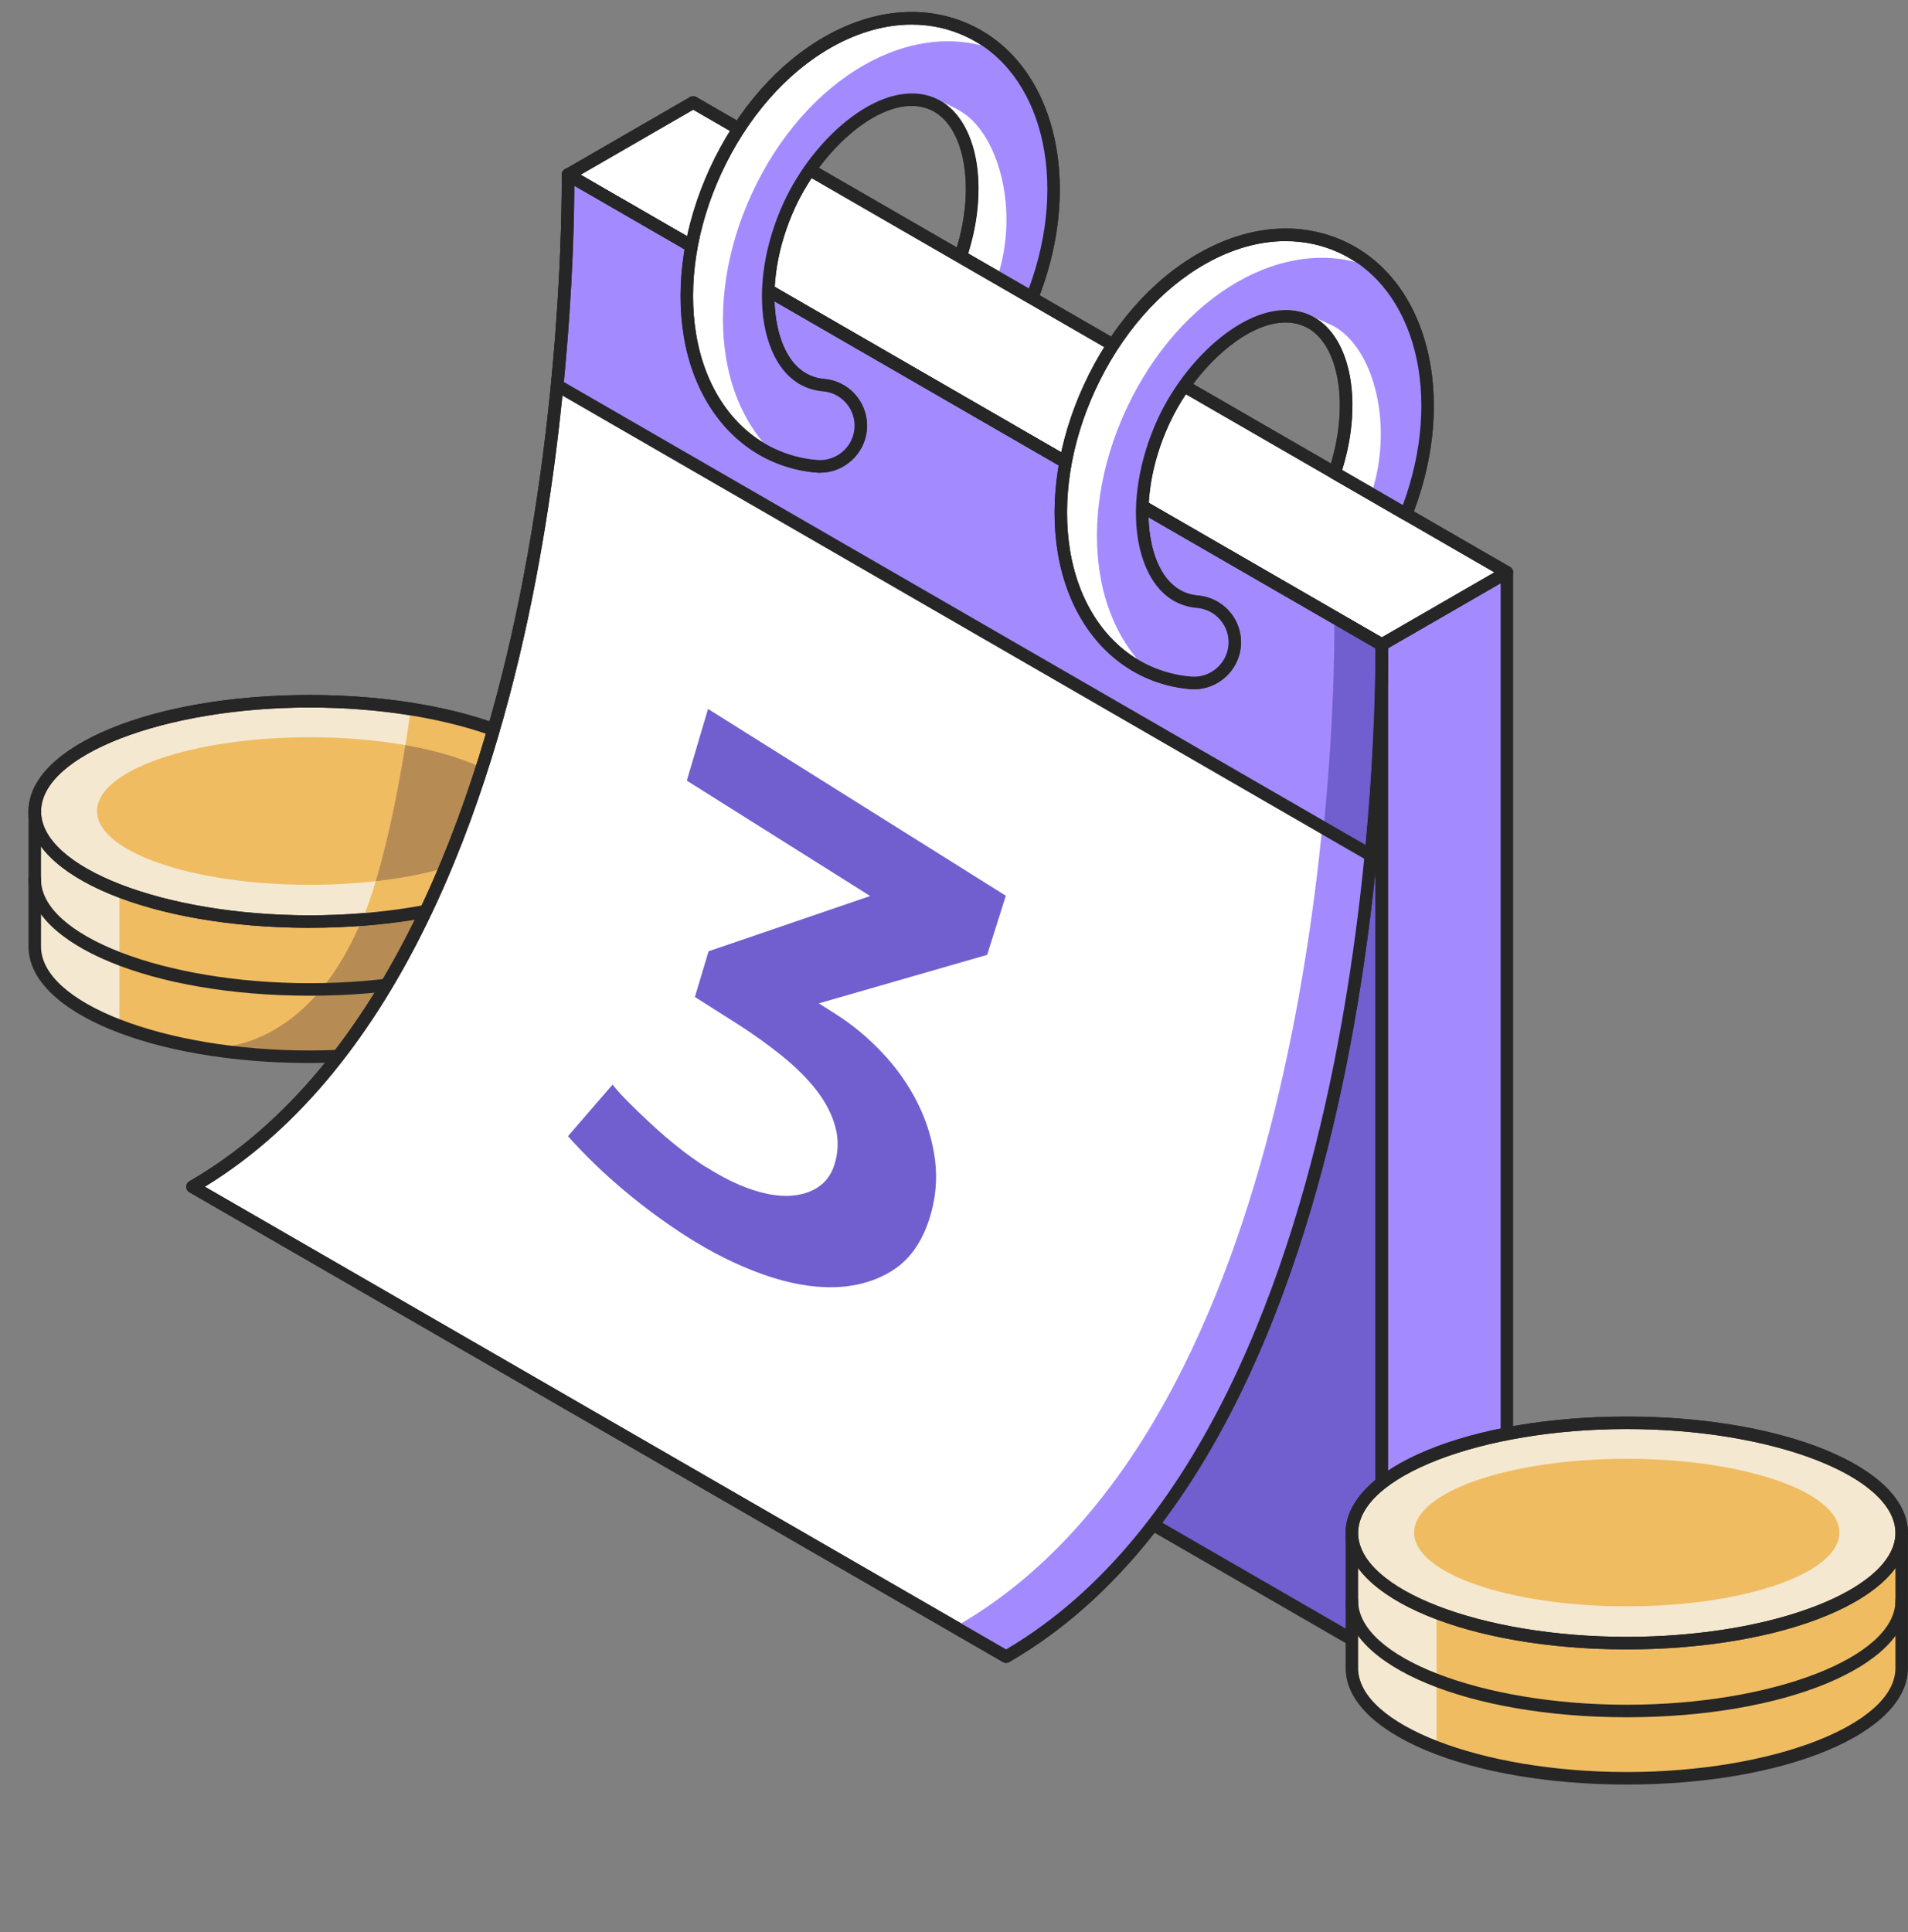
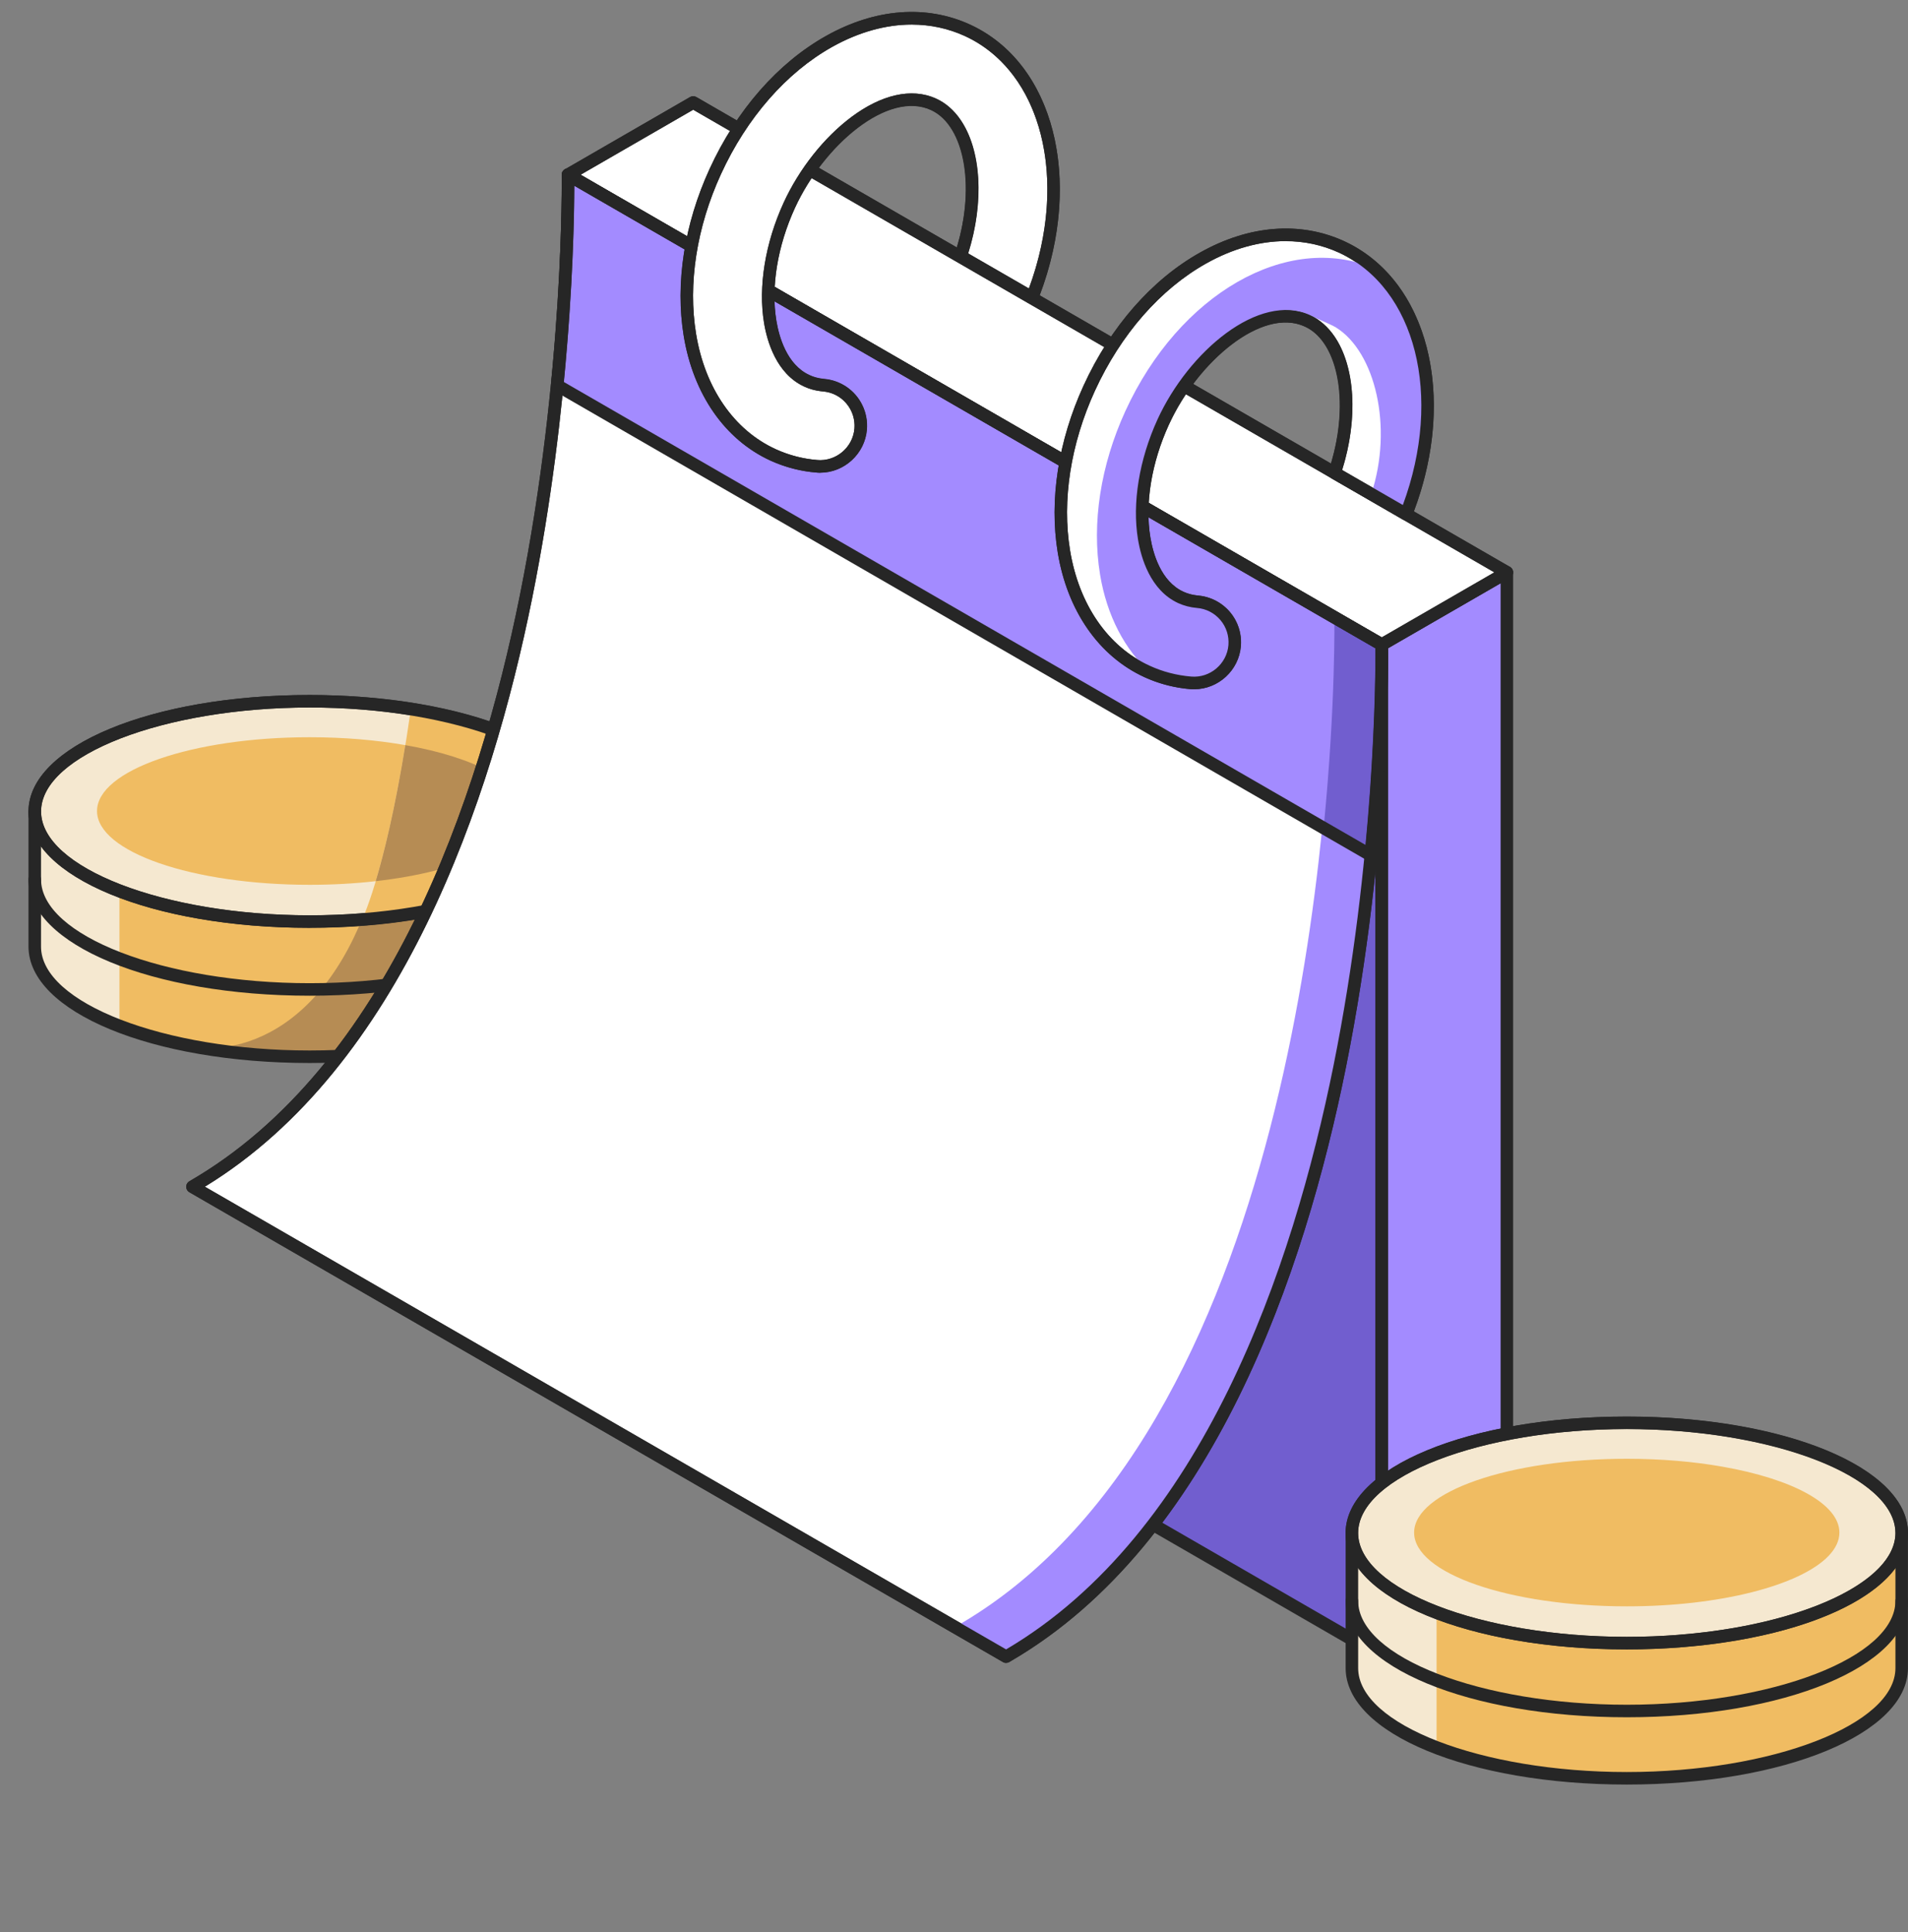
<svg xmlns="http://www.w3.org/2000/svg" width="80" height="81" viewBox="0 0 80 81" fill="none">
  <rect x="0" y="0" width="80" height="81" fill="#808080" stroke="none" />
  <g clip-path="url(#clip0_9522_97793)">
    <path d="M1.457 34.956V39.776C1.457 41.086 2.819 42.267 5.008 43.107C5.858 43.435 6.837 43.71 7.908 43.923C9.44 44.222 11.164 44.393 12.986 44.393C19.35 44.393 24.512 42.325 24.512 39.776V34.956H1.457Z" fill="#F5E8D0" />
    <path d="M5.008 34.956V43.107C5.858 43.435 6.837 43.71 7.908 43.923C9.44 44.222 11.164 44.393 12.986 44.393C19.35 44.393 24.512 42.325 24.512 39.776V34.956H5.008Z" fill="#F0BC62" />
    <path d="M7.908 43.923C9.441 44.222 11.165 44.393 12.986 44.393C19.35 44.393 24.512 42.325 24.512 39.776V34.956H16.227C14.852 41.913 11.241 44.301 7.908 43.923Z" fill="#B68C54" />
    <path d="M12.986 41.742C6.376 41.742 1.195 39.598 1.195 36.861C1.195 36.716 1.313 36.598 1.458 36.598C1.602 36.598 1.72 36.716 1.72 36.861C1.72 39.222 6.88 41.217 12.984 41.217C19.088 41.217 24.247 39.222 24.247 36.861C24.247 36.716 24.365 36.598 24.51 36.598C24.654 36.598 24.772 36.716 24.772 36.861C24.772 39.598 19.594 41.742 12.984 41.742H12.986Z" fill="#262626" />
    <path d="M12.986 44.563C6.376 44.563 1.195 42.419 1.195 39.682V34.04C1.195 33.895 1.313 33.777 1.458 33.777H24.51C24.654 33.777 24.772 33.895 24.772 34.04V39.682C24.772 42.419 19.594 44.563 12.984 44.563H12.986ZM1.72 34.302V39.682C1.72 42.044 6.88 44.038 12.984 44.038C19.088 44.038 24.247 42.044 24.247 39.682V34.302H1.72Z" fill="#262626" />
    <path d="M1.458 34.016C1.458 36.564 6.62 38.632 12.986 38.632C13.737 38.632 14.472 38.603 15.183 38.548C20.497 38.136 24.51 36.262 24.51 34.016C24.51 32.066 21.492 30.397 17.225 29.723C15.912 29.513 14.482 29.397 12.984 29.397C6.617 29.397 1.455 31.465 1.455 34.016H1.458Z" fill="#F5E8D0" />
    <path d="M12.986 38.895C6.376 38.895 1.195 36.751 1.195 34.016C1.195 31.282 6.376 29.135 12.986 29.135C14.459 29.135 15.899 29.245 17.269 29.46C17.282 29.46 17.296 29.465 17.306 29.468C21.843 30.192 24.775 31.974 24.775 34.013C24.775 36.396 20.854 38.362 15.238 38.803C15.227 38.803 15.214 38.808 15.204 38.808C14.48 38.863 13.734 38.892 12.986 38.892V38.895ZM12.986 29.66C6.88 29.66 1.72 31.654 1.72 34.016C1.72 36.378 6.88 38.37 12.986 38.37C13.708 38.37 14.43 38.343 15.13 38.288C15.141 38.288 15.154 38.283 15.165 38.283C20.342 37.884 24.25 36.05 24.25 34.016C24.25 32.271 21.41 30.649 17.185 29.982C17.172 29.982 17.159 29.977 17.148 29.974C15.818 29.767 14.417 29.66 12.986 29.66Z" fill="#262626" />
    <path d="M4.068 34C4.068 35.709 8.06 37.092 12.986 37.092C13.951 37.092 14.883 37.039 15.754 36.94C16.098 35.79 16.555 33.958 16.996 31.237C15.791 31.024 14.429 30.906 12.986 30.906C8.06 30.906 4.068 32.292 4.068 34Z" fill="#F0BC62" />
    <path d="M15.185 38.546C20.5 38.136 24.512 36.262 24.512 34.016C24.512 32.066 21.494 30.397 17.227 29.723C16.306 36.186 15.222 38.467 15.185 38.546Z" fill="#F0BC62" />
    <path d="M12.986 38.897C6.376 38.897 1.195 36.753 1.195 34.016C1.195 31.279 6.373 29.135 12.984 29.135C19.594 29.135 24.772 31.279 24.772 34.016C24.772 36.753 19.594 38.897 12.984 38.897H12.986ZM12.986 29.66C6.88 29.66 1.723 31.654 1.723 34.016C1.723 36.378 6.882 38.372 12.986 38.372C19.09 38.372 24.25 36.378 24.25 34.016C24.25 31.654 19.09 29.66 12.986 29.66Z" fill="#262626" />
    <path d="M15.754 36.939C19.323 36.535 21.9 35.373 21.9 34C21.9 32.793 19.906 31.746 16.995 31.237C16.554 33.958 16.098 35.79 15.754 36.939Z" fill="#B68C54" />
    <path d="M63.181 66.418L57.933 69.449V27.025L63.181 23.994V66.418Z" fill="#A38BFF" />
    <path d="M57.932 69.449L23.816 49.751V7.327L57.932 27.025V69.449Z" fill="#715ECF" />
    <path d="M57.932 69.712C57.888 69.712 57.84 69.701 57.801 69.678C57.72 69.63 57.67 69.544 57.67 69.449V27.025C57.67 26.93 57.72 26.844 57.801 26.797L63.05 23.765C63.131 23.718 63.231 23.718 63.312 23.765C63.394 23.813 63.443 23.899 63.443 23.994V66.418C63.443 66.513 63.394 66.599 63.312 66.647L58.064 69.678C58.024 69.701 57.977 69.712 57.932 69.712ZM58.195 27.174V68.993L62.919 66.266V24.448L58.195 27.174Z" fill="#262626" />
    <path d="M57.932 69.712C57.888 69.712 57.84 69.701 57.801 69.678L23.685 49.98C23.604 49.932 23.554 49.846 23.554 49.751V7.327C23.554 7.232 23.604 7.146 23.685 7.098C23.766 7.051 23.866 7.051 23.947 7.098L58.063 26.797C58.145 26.844 58.195 26.93 58.195 27.025V69.449C58.195 69.544 58.145 69.63 58.063 69.678C58.024 69.701 57.977 69.712 57.932 69.712ZM24.079 49.599L57.67 68.993V27.174L24.079 7.781V49.599Z" fill="#262626" />
    <path d="M63.181 23.994L29.065 4.296L23.816 7.327L57.932 27.025L63.181 23.994Z" fill="white" />
    <path d="M57.932 27.288C57.888 27.288 57.84 27.277 57.801 27.253L23.685 7.555C23.604 7.508 23.554 7.422 23.554 7.327C23.554 7.233 23.604 7.146 23.685 7.099L28.933 4.068C29.015 4.02 29.115 4.02 29.196 4.068L63.312 23.766C63.393 23.813 63.443 23.9 63.443 23.994C63.443 24.088 63.393 24.175 63.312 24.222L58.063 27.253C58.024 27.277 57.977 27.288 57.932 27.288ZM24.341 7.327L57.932 26.721L62.656 23.994L29.065 4.6L24.341 7.327Z" fill="#262626" />
    <path d="M8.068 49.751L42.187 69.45C42.221 69.428 42.255 69.41 42.289 69.389C58.492 59.894 57.933 27.025 57.933 27.025L55.907 25.854L23.814 7.327C23.814 7.327 24.376 40.338 8.068 49.751Z" fill="white" />
    <path d="M42.187 69.712C42.142 69.712 42.095 69.701 42.056 69.678L7.937 49.977C7.856 49.93 7.806 49.843 7.806 49.749C7.806 49.654 7.856 49.568 7.937 49.521C16.274 44.708 20.077 33.51 21.796 24.962C23.667 15.667 23.552 7.408 23.552 7.327C23.552 7.232 23.599 7.143 23.68 7.096C23.762 7.049 23.864 7.049 23.945 7.096L58.064 26.794C58.143 26.841 58.192 26.925 58.195 27.017C58.195 27.099 58.313 35.37 56.445 44.694C54.713 53.328 50.876 64.658 42.423 69.612L42.326 69.67C42.284 69.696 42.237 69.709 42.189 69.709L42.187 69.712ZM8.588 49.746L42.187 69.142C50.453 64.274 54.224 53.108 55.93 44.592C57.652 36.005 57.678 28.324 57.673 27.175L24.079 7.781C24.074 9.652 23.945 16.966 22.316 25.059C20.599 33.583 16.828 44.718 8.59 49.746H8.588Z" fill="#262626" />
    <path d="M40.16 68.137L42.288 69.389C58.491 59.894 57.932 27.025 57.932 27.025L55.906 25.855C55.924 27.985 55.856 53.452 44.236 64.993C43.01 66.211 41.656 67.274 40.16 68.137Z" fill="#A38BFF" />
    <path d="M23.365 16.157L57.484 35.858C57.996 30.659 57.933 27.025 57.933 27.025L23.817 7.329V7.337C23.817 7.531 23.861 11.103 23.365 16.157Z" fill="#A38BFF" />
    <path d="M55.948 25.855C55.948 25.855 56.011 29.463 55.505 34.633L57.407 35.732C57.919 30.534 57.856 26.899 57.856 26.899L55.948 25.855Z" fill="#715ECF" />
    <path d="M42.187 69.712C42.142 69.712 42.095 69.701 42.056 69.678L7.937 49.98C7.856 49.932 7.806 49.846 7.806 49.751C7.806 49.657 7.856 49.57 7.937 49.523C16.274 44.71 20.077 33.512 21.796 24.965C23.667 15.669 23.552 7.413 23.552 7.329C23.552 7.235 23.599 7.146 23.68 7.098C23.762 7.051 23.864 7.051 23.945 7.098L58.061 26.797C58.14 26.844 58.19 26.928 58.192 27.02C58.192 27.104 58.31 35.41 56.429 44.757C54.686 53.412 50.823 64.762 42.315 69.675C42.276 69.699 42.229 69.709 42.184 69.709L42.187 69.712ZM8.588 49.749L42.184 69.145C50.43 64.29 54.201 53.166 55.914 44.663C57.649 36.052 57.675 28.329 57.67 27.177L24.079 7.783C24.074 9.655 23.945 16.966 22.316 25.062C20.599 33.586 16.828 44.721 8.59 49.749H8.588Z" fill="#262626" />
    <path d="M57.483 36.121C57.439 36.121 57.392 36.111 57.352 36.087L23.234 16.384C23.144 16.331 23.095 16.234 23.102 16.132C23.588 11.19 23.556 7.721 23.551 7.34C23.551 7.311 23.556 7.28 23.564 7.254C23.59 7.18 23.648 7.117 23.722 7.088C23.795 7.059 23.879 7.065 23.947 7.101L58.063 26.797C58.142 26.844 58.192 26.928 58.195 27.02C58.195 27.057 58.252 30.731 57.746 35.885C57.738 35.974 57.683 36.053 57.604 36.092C57.567 36.111 57.526 36.121 57.483 36.121ZM23.643 16.014L57.263 35.426C57.672 31.088 57.678 27.886 57.672 27.175L24.079 7.784C24.079 8.92 24.034 11.964 23.643 16.014Z" fill="#262626" />
    <path d="M57.932 27.288C57.888 27.288 57.84 27.277 57.801 27.253L23.685 7.555C23.604 7.508 23.554 7.422 23.554 7.327C23.554 7.233 23.604 7.146 23.685 7.099L28.933 4.068C29.015 4.02 29.115 4.02 29.196 4.068L63.312 23.766C63.393 23.813 63.443 23.9 63.443 23.994C63.443 24.088 63.393 24.175 63.312 24.222L58.063 27.253C58.024 27.277 57.977 27.288 57.932 27.288ZM24.341 7.327L57.932 26.721L62.656 23.994L29.065 4.6L24.341 7.327Z" fill="#262626" />
    <path d="M44.607 23.122C44.995 25.479 46.266 27.314 48.092 28.151C48.147 28.174 48.202 28.201 48.258 28.222C48.785 28.442 49.344 28.578 49.924 28.628C49.974 28.631 50.021 28.634 50.068 28.634C50.947 28.634 51.693 27.962 51.766 27.072C51.795 26.749 51.73 26.442 51.596 26.172C51.341 25.655 50.827 25.28 50.21 25.227C50.178 25.225 50.15 25.222 50.118 25.217C49.906 25.193 49.703 25.133 49.512 25.049C48.449 24.561 48.092 23.285 47.974 22.566C47.733 21.104 48.024 19.328 48.772 17.695C50.026 14.953 52.821 12.536 54.824 13.455C55.183 13.62 55.485 13.888 55.726 14.237C56.571 15.449 56.697 17.633 55.957 19.824L57.498 20.713L58.944 21.548C58.975 21.488 59.004 21.425 59.03 21.356C60.55 17.336 59.91 13.31 57.605 11.248C57.201 10.885 56.747 10.584 56.243 10.353C52.601 8.684 47.956 11.284 45.67 16.276C44.631 18.543 44.253 20.973 44.607 23.122Z" fill="white" />
    <path d="M50.068 28.896C50.018 28.896 49.968 28.896 49.919 28.891C49.294 28.838 48.709 28.694 48.158 28.463C48.126 28.45 48.084 28.431 48.042 28.413L47.99 28.389C46.077 27.513 44.751 25.608 44.35 23.162C43.988 20.963 44.371 18.477 45.434 16.163C46.562 13.698 48.297 11.717 50.323 10.584C52.372 9.434 54.516 9.266 56.356 10.111C56.873 10.347 57.353 10.665 57.784 11.048C60.208 13.218 60.809 17.396 59.279 21.445C59.248 21.524 59.217 21.598 59.18 21.666C59.146 21.729 59.088 21.776 59.02 21.797C58.951 21.818 58.878 21.808 58.815 21.773L55.828 20.049C55.721 19.986 55.671 19.858 55.71 19.737C56.411 17.664 56.332 15.562 55.514 14.383C55.293 14.066 55.025 13.832 54.716 13.691C54.196 13.452 53.59 13.457 52.918 13.706C51.454 14.252 49.882 15.898 49.011 17.803C48.284 19.391 48 21.11 48.234 22.521C48.344 23.188 48.669 24.372 49.622 24.807C49.8 24.886 49.974 24.933 50.147 24.954C50.184 24.959 50.207 24.962 50.233 24.965C50.916 25.022 51.53 25.44 51.832 26.054C51.992 26.377 52.06 26.736 52.029 27.093C51.944 28.101 51.084 28.893 50.068 28.893V28.896ZM53.907 10.108C52.821 10.108 51.687 10.421 50.577 11.043C48.651 12.121 46.992 14.019 45.909 16.383C44.89 18.603 44.52 20.981 44.867 23.078C45.242 25.348 46.457 27.111 48.202 27.909L48.255 27.933C48.286 27.946 48.318 27.962 48.352 27.975C48.861 28.187 49.396 28.319 49.947 28.366C49.989 28.366 50.029 28.371 50.068 28.371C50.813 28.371 51.443 27.791 51.504 27.051C51.527 26.789 51.477 26.526 51.359 26.29C51.136 25.839 50.687 25.534 50.186 25.489C50.147 25.487 50.113 25.482 50.073 25.476C49.861 25.453 49.633 25.39 49.404 25.29C48.226 24.75 47.84 23.38 47.714 22.611C47.465 21.099 47.761 19.267 48.533 17.588C49.459 15.564 51.147 13.809 52.734 13.218C53.53 12.924 54.291 12.922 54.934 13.218C55.33 13.399 55.668 13.693 55.944 14.089C56.828 15.357 56.952 17.543 56.275 19.706L58.82 21.175C60.232 17.357 59.678 13.457 57.432 11.444C57.041 11.095 56.605 10.806 56.136 10.591C55.435 10.271 54.684 10.111 53.907 10.111V10.108Z" fill="#262626" />
    <path d="M28.925 14.043C29.314 16.402 30.584 18.234 32.411 19.071C32.466 19.095 32.521 19.121 32.576 19.142C33.103 19.362 33.662 19.501 34.242 19.549C34.292 19.554 34.339 19.556 34.389 19.556C35.266 19.556 36.011 18.882 36.087 17.992C36.114 17.672 36.05 17.365 35.917 17.095C35.662 16.575 35.148 16.2 34.528 16.15C34.499 16.147 34.471 16.145 34.442 16.14C34.227 16.113 34.022 16.058 33.833 15.969C32.767 15.481 32.411 14.205 32.292 13.489C32.051 12.025 32.342 10.251 33.09 8.616C34.345 5.873 37.14 3.459 39.142 4.375C39.502 4.54 39.806 4.808 40.047 5.159C40.892 6.372 41.016 8.555 40.276 10.744L41.816 11.634L43.262 12.471C43.296 12.408 43.325 12.345 43.349 12.279C44.868 8.256 44.228 4.23 41.924 2.168C41.52 1.806 41.066 1.504 40.562 1.273C36.919 -0.396 32.274 2.204 29.988 7.196C28.949 9.463 28.571 11.896 28.925 14.043Z" fill="white" />
    <path d="M34.39 19.819C34.329 19.819 34.274 19.816 34.214 19.808C33.623 19.761 33.036 19.617 32.474 19.383C32.44 19.37 32.401 19.352 32.358 19.333L32.306 19.31C30.393 18.433 29.068 16.528 28.666 14.082C28.304 11.883 28.687 9.398 29.75 7.083C30.878 4.619 32.616 2.637 34.639 1.504C36.689 0.354 38.833 0.189 40.672 1.031C41.189 1.268 41.67 1.585 42.1 1.968C44.525 4.139 45.126 8.316 43.596 12.368C43.57 12.442 43.535 12.515 43.493 12.591C43.459 12.654 43.402 12.699 43.333 12.72C43.265 12.738 43.192 12.73 43.131 12.694L40.145 10.967C40.037 10.904 39.987 10.773 40.027 10.655C40.727 8.581 40.651 6.479 39.833 5.304C39.615 4.984 39.344 4.75 39.032 4.608C38.198 4.225 37.119 4.482 35.993 5.327C34.93 6.128 33.936 7.395 33.33 8.718C32.603 10.306 32.319 12.027 32.553 13.439C32.663 14.106 32.988 15.287 33.944 15.722C34.104 15.798 34.282 15.848 34.474 15.872C34.511 15.877 34.532 15.88 34.553 15.882C35.237 15.937 35.852 16.355 36.153 16.974C36.311 17.292 36.379 17.651 36.35 18.008C36.264 19.021 35.403 19.814 34.39 19.814V19.819ZM38.227 1.029C37.14 1.029 36.006 1.344 34.896 1.963C32.97 3.042 31.311 4.939 30.228 7.303C29.209 9.526 28.839 11.904 29.186 13.998C29.558 16.268 30.776 18.029 32.521 18.829L32.574 18.853C32.605 18.866 32.639 18.882 32.671 18.895C33.188 19.11 33.721 19.241 34.264 19.286C34.311 19.291 34.35 19.294 34.39 19.294C35.132 19.294 35.762 18.711 35.825 17.971C35.846 17.709 35.796 17.446 35.681 17.213C35.455 16.754 35.017 16.454 34.508 16.412C34.468 16.41 34.432 16.405 34.395 16.399C34.161 16.37 33.931 16.308 33.723 16.208C32.55 15.67 32.162 14.303 32.036 13.534C31.786 12.022 32.086 10.19 32.855 8.508C33.505 7.086 34.534 5.779 35.681 4.915C36.967 3.947 38.237 3.671 39.255 4.139C39.654 4.322 39.995 4.616 40.268 5.012C41.15 6.28 41.276 8.463 40.596 10.626L43.142 12.098C44.554 8.274 43.997 4.375 41.754 2.367C41.363 2.018 40.927 1.729 40.457 1.514C39.757 1.194 39.006 1.034 38.229 1.034L38.227 1.029Z" fill="#262626" />
    <path d="M46.123 24.081C46.406 25.802 47.159 27.246 48.256 28.222C48.784 28.442 49.343 28.579 49.923 28.629C49.973 28.631 50.02 28.634 50.067 28.634C50.946 28.634 51.691 27.962 51.765 27.072C51.794 26.75 51.728 26.443 51.594 26.172C51.511 25.973 50.844 25.27 50.117 25.217C49.904 25.193 49.702 25.133 49.511 25.049C48.448 24.561 48.091 23.285 47.973 22.567C47.731 21.105 48.023 19.328 48.771 17.696C50.025 14.953 52.849 12.271 54.851 13.19C55.211 13.355 55.828 13.612 56.016 13.728C57.667 14.754 58.418 17.911 57.496 20.711L58.943 21.546C58.974 21.485 59.003 21.422 59.029 21.354C60.549 17.334 59.908 13.308 57.604 11.245C53.985 9.715 49.44 12.313 47.186 17.231C46.146 19.501 45.769 21.931 46.123 24.078V24.081Z" fill="#A38BFF" />
-     <path d="M30.442 15.003C30.726 16.725 31.479 18.165 32.576 19.142C33.103 19.362 33.662 19.501 34.242 19.548C34.292 19.554 34.339 19.556 34.389 19.556C35.266 19.556 36.011 18.882 36.087 17.992C36.113 17.672 36.05 17.365 35.916 17.095C35.531 16.486 35.145 16.195 34.441 16.139C34.226 16.113 34.022 16.058 33.833 15.969C32.767 15.481 32.41 14.205 32.292 13.489C32.051 12.024 32.342 10.25 33.09 8.615C34.344 5.873 37.31 3.27 39.312 4.186C39.672 4.351 40.144 4.553 40.464 4.787C41.884 5.813 42.737 8.833 41.816 11.633L43.262 12.471C43.296 12.408 43.325 12.345 43.349 12.279C44.868 8.256 44.228 4.23 41.923 2.168C38.304 0.638 33.759 3.236 31.505 8.156C30.466 10.424 30.088 12.856 30.442 15.003Z" fill="#A38BFF" />
    <path d="M50.07 28.896C50.015 28.896 49.96 28.896 49.902 28.888C49.231 28.83 48.585 28.662 47.984 28.387C46.076 27.513 44.751 25.608 44.349 23.162C43.987 20.963 44.373 18.477 45.433 16.163C46.562 13.698 48.296 11.717 50.322 10.584C52.372 9.434 54.516 9.266 56.356 10.108C59.856 11.712 61.114 16.585 59.279 21.445C59.25 21.522 59.216 21.595 59.179 21.666C59.145 21.729 59.087 21.776 59.019 21.797C58.951 21.818 58.878 21.808 58.815 21.773L55.825 20.049C55.718 19.986 55.668 19.858 55.707 19.737C56.61 17.068 56.164 14.355 54.713 13.691C52.907 12.864 50.209 15.179 49.008 17.803C48.281 19.391 47.997 21.11 48.231 22.524C48.341 23.191 48.666 24.372 49.622 24.81C49.811 24.896 50.015 24.949 50.23 24.967C50.755 25.012 51.23 25.256 51.569 25.657C51.907 26.059 52.07 26.568 52.026 27.093C51.941 28.103 51.081 28.896 50.065 28.896H50.07ZM53.907 10.108C52.821 10.108 51.684 10.421 50.577 11.043C48.651 12.121 46.992 14.019 45.908 16.381C44.89 18.601 44.52 20.978 44.866 23.075C45.239 25.345 46.457 27.109 48.202 27.907C48.748 28.159 49.336 28.311 49.947 28.363C50.742 28.429 51.44 27.828 51.506 27.046C51.537 26.663 51.419 26.287 51.17 25.993C50.921 25.7 50.572 25.518 50.188 25.487C49.91 25.463 49.648 25.395 49.404 25.285C48.228 24.747 47.84 23.377 47.714 22.608C47.464 21.094 47.764 19.265 48.532 17.585C49.839 14.73 52.792 12.234 54.933 13.213C56.61 13.979 57.182 16.803 56.272 19.7L58.82 21.17C60.507 16.604 59.363 12.066 56.135 10.586C55.434 10.266 54.684 10.106 53.907 10.106V10.108Z" fill="#262626" />
    <path d="M34.39 19.816C34.335 19.816 34.279 19.816 34.222 19.808C33.55 19.753 32.904 19.582 32.303 19.307C30.395 18.433 29.07 16.528 28.669 14.082C28.307 11.883 28.692 9.397 29.753 7.083C30.881 4.618 32.618 2.637 34.642 1.503C36.691 0.354 38.835 0.186 40.675 1.031C44.176 2.634 45.433 7.508 43.598 12.368C43.569 12.444 43.535 12.518 43.499 12.588C43.465 12.651 43.407 12.699 43.339 12.72C43.27 12.741 43.197 12.73 43.134 12.696L40.145 10.972C40.037 10.909 39.987 10.78 40.027 10.66C40.929 7.991 40.483 5.277 39.032 4.613C37.224 3.784 34.529 6.101 33.327 8.725C32.6 10.313 32.316 12.032 32.55 13.447C32.66 14.113 32.986 15.294 33.941 15.732C34.127 15.819 34.335 15.871 34.55 15.89C35.075 15.934 35.55 16.178 35.888 16.58C36.227 16.982 36.389 17.491 36.345 18.015C36.261 19.026 35.4 19.818 34.385 19.818L34.39 19.816ZM38.227 1.031C37.14 1.031 36.004 1.346 34.896 1.965C32.97 3.044 31.311 4.941 30.228 7.303C29.209 9.523 28.839 11.901 29.186 13.998C29.558 16.268 30.776 18.031 32.521 18.829C33.07 19.081 33.655 19.233 34.266 19.283C35.064 19.346 35.76 18.748 35.825 17.966C35.857 17.582 35.739 17.207 35.489 16.913C35.24 16.619 34.891 16.438 34.508 16.407C34.23 16.383 33.967 16.315 33.723 16.205C32.547 15.667 32.159 14.297 32.033 13.528C31.784 12.014 32.083 10.182 32.852 8.505C34.159 5.65 37.108 3.154 39.253 4.133C40.929 4.899 41.502 7.723 40.591 10.62L43.139 12.09C44.827 7.524 43.682 2.986 40.455 1.506C39.754 1.186 39.001 1.026 38.227 1.026V1.031Z" fill="#262626" />
    <path d="M56.684 65.203V70.024C56.684 71.334 58.046 72.514 60.234 73.354C61.085 73.682 62.063 73.958 63.134 74.17C64.667 74.47 66.391 74.64 68.212 74.64C74.576 74.64 79.738 72.572 79.738 70.024V65.203H56.684Z" fill="#F5E8D0" />
    <path d="M60.234 65.203V73.354C61.085 73.682 62.063 73.958 63.134 74.17C64.667 74.47 66.391 74.64 68.212 74.64C74.576 74.64 79.738 72.572 79.738 70.024V65.203H60.234Z" fill="#F0BC62" />
    <path d="M68.209 71.99C61.599 71.99 56.421 69.846 56.421 67.109C56.421 66.964 56.539 66.846 56.683 66.846C56.828 66.846 56.946 66.964 56.946 67.109C56.946 69.471 62.105 71.465 68.209 71.465C74.313 71.465 79.473 69.471 79.473 67.109C79.473 66.964 79.591 66.846 79.735 66.846C79.88 66.846 79.998 66.964 79.998 67.109C79.998 69.846 74.82 71.99 68.209 71.99Z" fill="#262626" />
    <path d="M68.209 74.811C61.599 74.811 56.421 72.667 56.421 69.93V64.287C56.421 64.143 56.539 64.025 56.683 64.025H79.735C79.88 64.025 79.998 64.143 79.998 64.287V69.93C79.998 72.667 74.82 74.811 68.209 74.811ZM56.946 64.55V69.93C56.946 72.291 62.105 74.286 68.209 74.286C74.313 74.286 79.473 72.291 79.473 69.93V64.55H56.946Z" fill="#262626" />
    <path d="M56.68 64.264C56.68 66.812 61.842 68.88 68.209 68.88C68.96 68.88 69.694 68.851 70.406 68.796C75.72 68.384 79.732 66.51 79.732 64.264C79.732 62.314 76.714 60.645 72.447 59.971C71.135 59.761 69.705 59.645 68.206 59.645C61.84 59.645 56.678 61.713 56.678 64.264H56.68Z" fill="#F5E8D0" />
    <path d="M68.209 69.145C61.598 69.145 56.418 67.001 56.418 64.266C56.418 61.532 61.598 59.385 68.209 59.385C69.681 59.385 71.122 59.495 72.492 59.711C72.505 59.711 72.516 59.716 72.529 59.718C77.069 60.443 80 62.225 80 64.266C80 66.649 76.079 68.618 70.461 69.056C70.45 69.056 70.44 69.061 70.427 69.061C69.7 69.116 68.954 69.145 68.209 69.145ZM68.209 59.907C62.102 59.907 56.943 61.902 56.943 64.264C56.943 66.626 62.102 68.618 68.209 68.618C68.931 68.618 69.652 68.591 70.356 68.536C70.366 68.536 70.377 68.531 70.39 68.531C75.568 68.132 79.475 66.298 79.475 64.264C79.475 62.519 76.636 60.897 72.41 60.23C72.397 60.23 72.387 60.225 72.376 60.222C71.043 60.015 69.644 59.907 68.212 59.907H68.209Z" fill="#262626" />
    <path d="M68.209 69.145C61.599 69.145 56.421 67.001 56.421 64.264C56.421 61.527 61.599 59.383 68.209 59.383C74.82 59.383 79.998 61.527 79.998 64.264C79.998 67.001 74.82 69.145 68.209 69.145ZM68.209 59.908C62.102 59.908 56.946 61.902 56.946 64.264C56.946 66.626 62.105 68.62 68.209 68.62C74.313 68.62 79.473 66.626 79.473 64.264C79.473 61.902 74.313 59.908 68.209 59.908Z" fill="#262626" />
    <path d="M68.209 61.154C69.653 61.154 71.015 61.272 72.219 61.485C75.13 61.994 77.124 63.041 77.124 64.248C77.124 65.621 74.547 66.783 70.978 67.188C70.107 67.287 69.175 67.34 68.209 67.34C63.284 67.34 59.292 65.957 59.292 64.248C59.292 62.54 63.284 61.154 68.209 61.154Z" fill="#F0BC62" />
-     <path d="M29.619 48.93C30.274 49.347 30.899 49.657 31.492 49.859C32.085 50.061 32.618 50.151 33.09 50.13C33.563 50.108 33.964 49.988 34.298 49.77C34.628 49.552 34.859 49.235 34.99 48.815C35.153 48.29 35.166 47.768 35.027 47.248C34.888 46.728 34.628 46.224 34.253 45.731C33.875 45.24 33.39 44.752 32.794 44.269C32.198 43.786 31.539 43.317 30.818 42.86L29.136 41.795L29.71 39.879L36.486 37.562L28.797 32.725L29.687 29.72L42.173 37.551L41.389 40.029L34.332 42.062L35.027 42.503C35.733 42.949 36.389 43.493 36.987 44.128C37.589 44.763 38.079 45.458 38.46 46.211C38.84 46.965 39.087 47.757 39.2 48.592C39.31 49.426 39.234 50.255 38.971 51.082C38.654 52.082 38.14 52.804 37.428 53.255C36.72 53.704 35.901 53.937 34.972 53.961C34.043 53.982 33.046 53.801 31.973 53.418C30.902 53.035 29.844 52.507 28.794 51.838C27.905 51.268 27.036 50.631 26.191 49.925C25.346 49.219 24.551 48.455 23.814 47.631L25.687 45.466C25.839 45.668 26.055 45.91 26.338 46.193C26.619 46.476 26.939 46.783 27.301 47.119C27.661 47.453 28.036 47.776 28.427 48.088C28.818 48.4 29.212 48.681 29.611 48.935L29.619 48.93Z" fill="#715ECF" />
  </g>
  <defs>
    <clipPath id="clip0_9522_97793">
      <rect width="80" height="80" fill="white" transform="translate(0 0.5)" />
    </clipPath>
  </defs>
</svg>